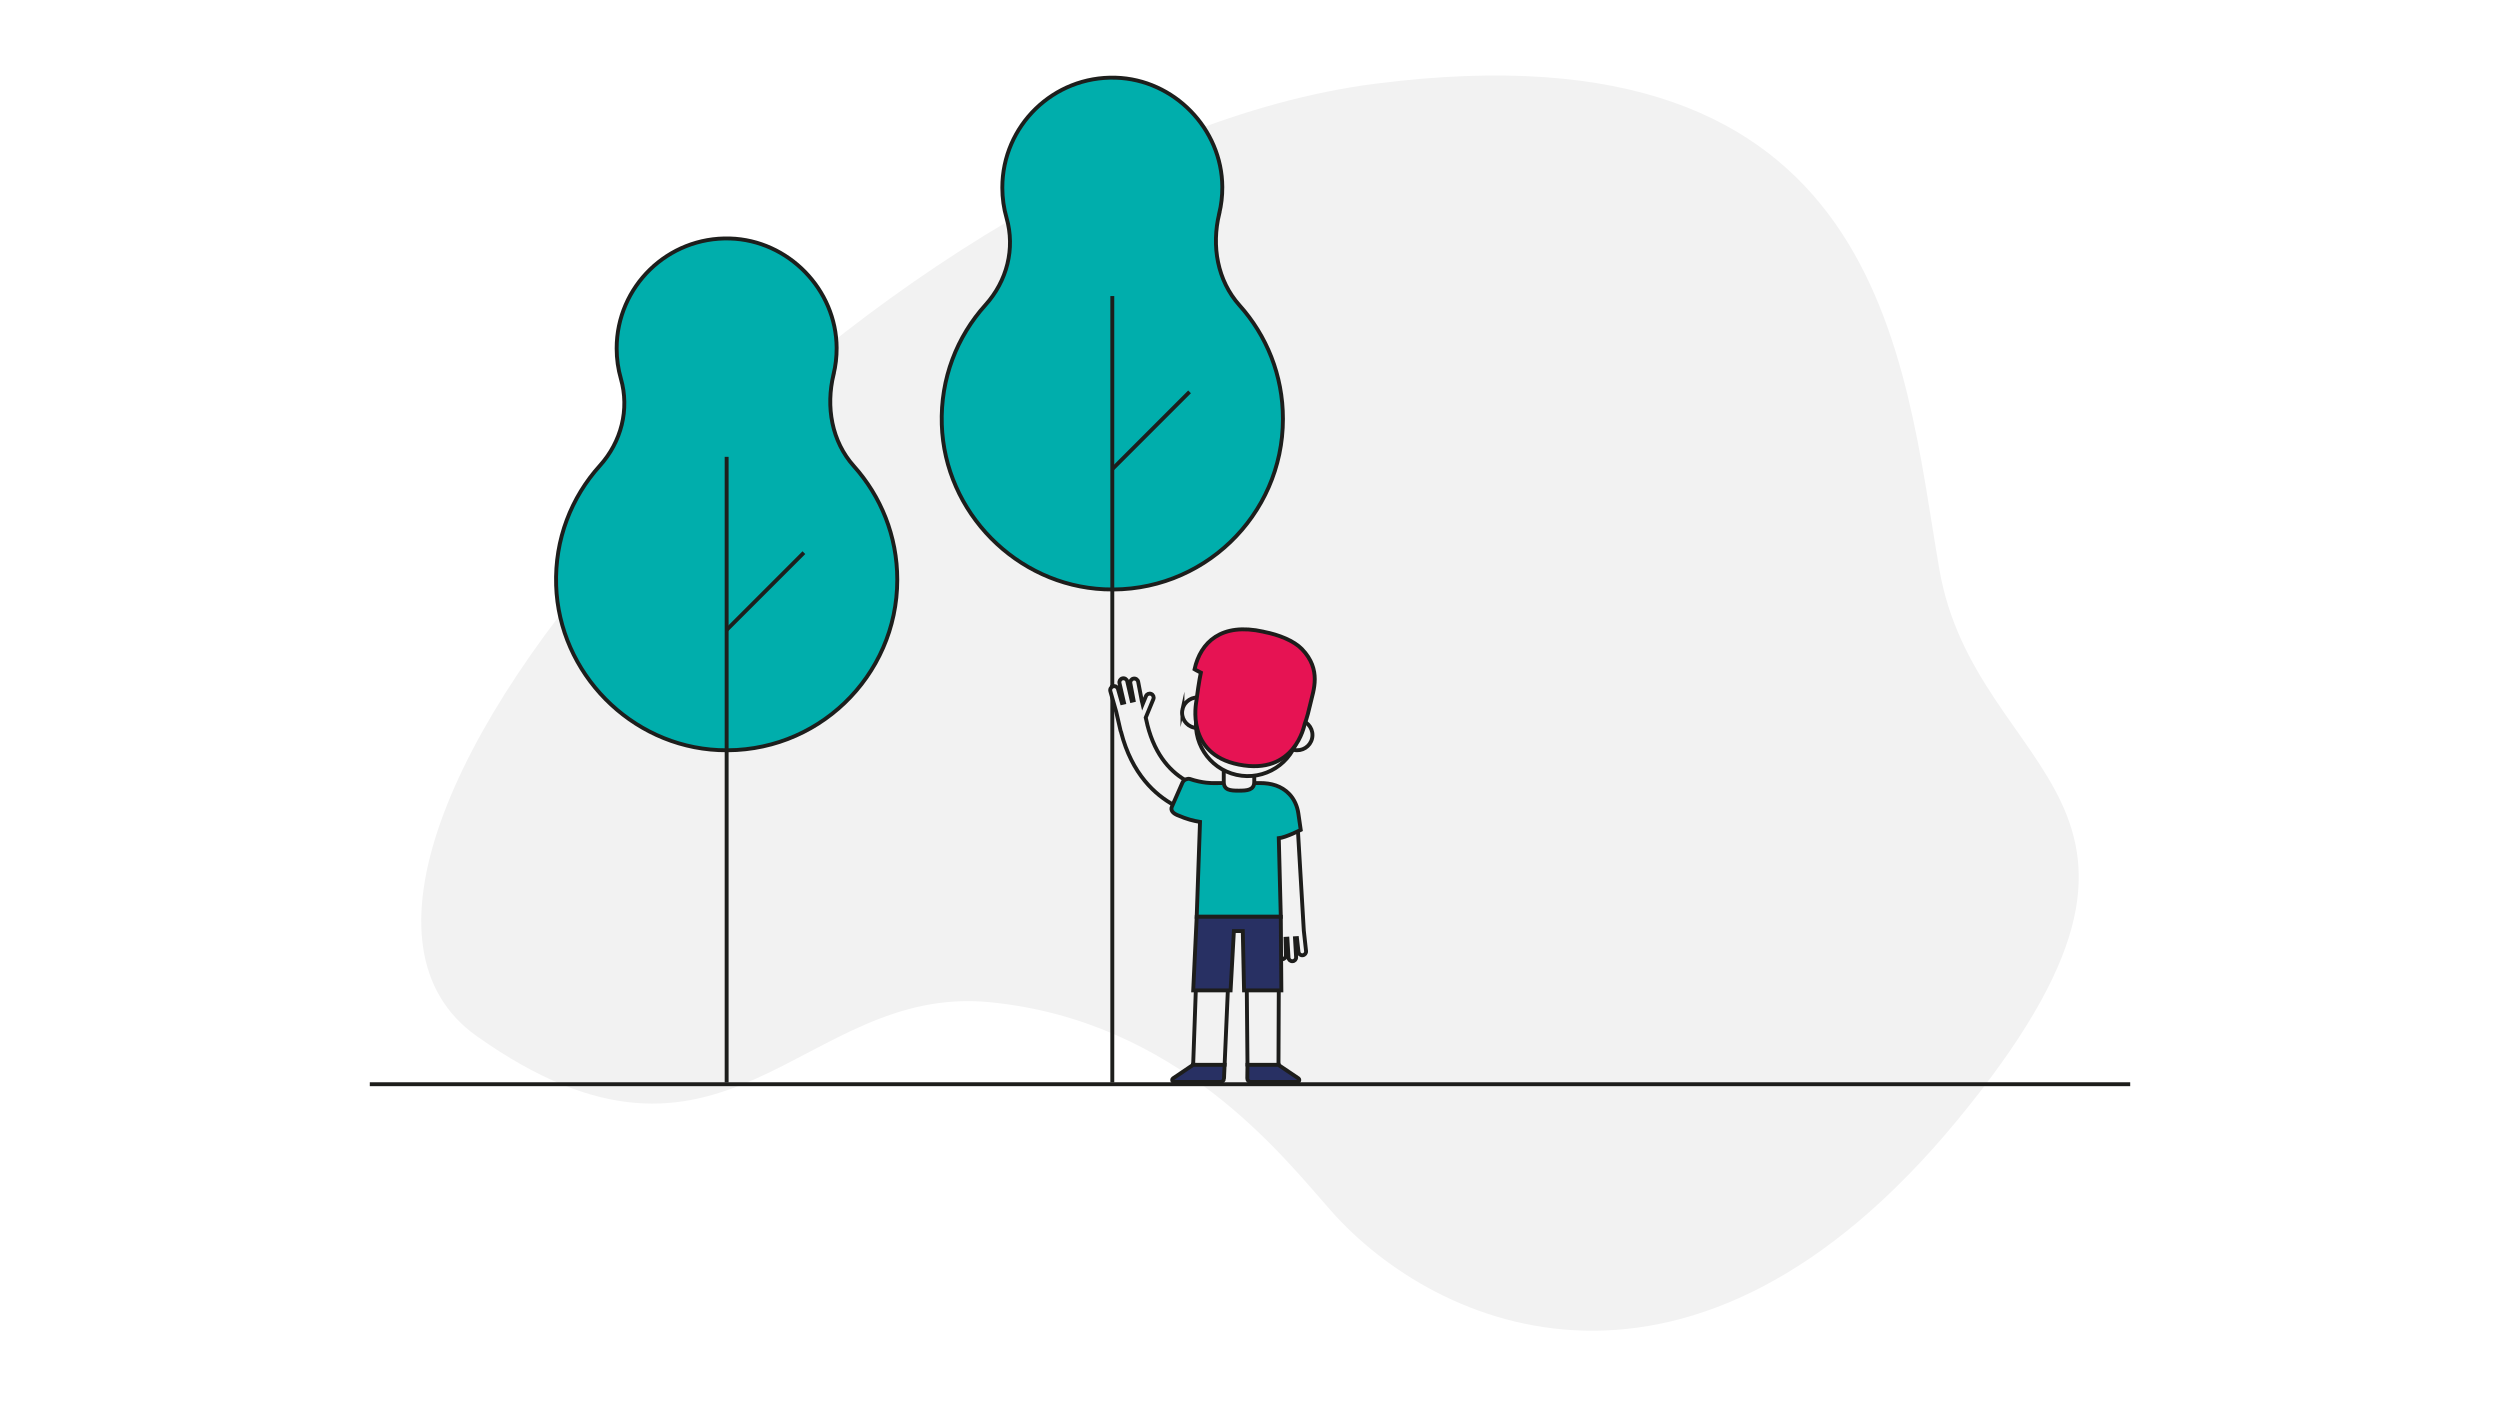
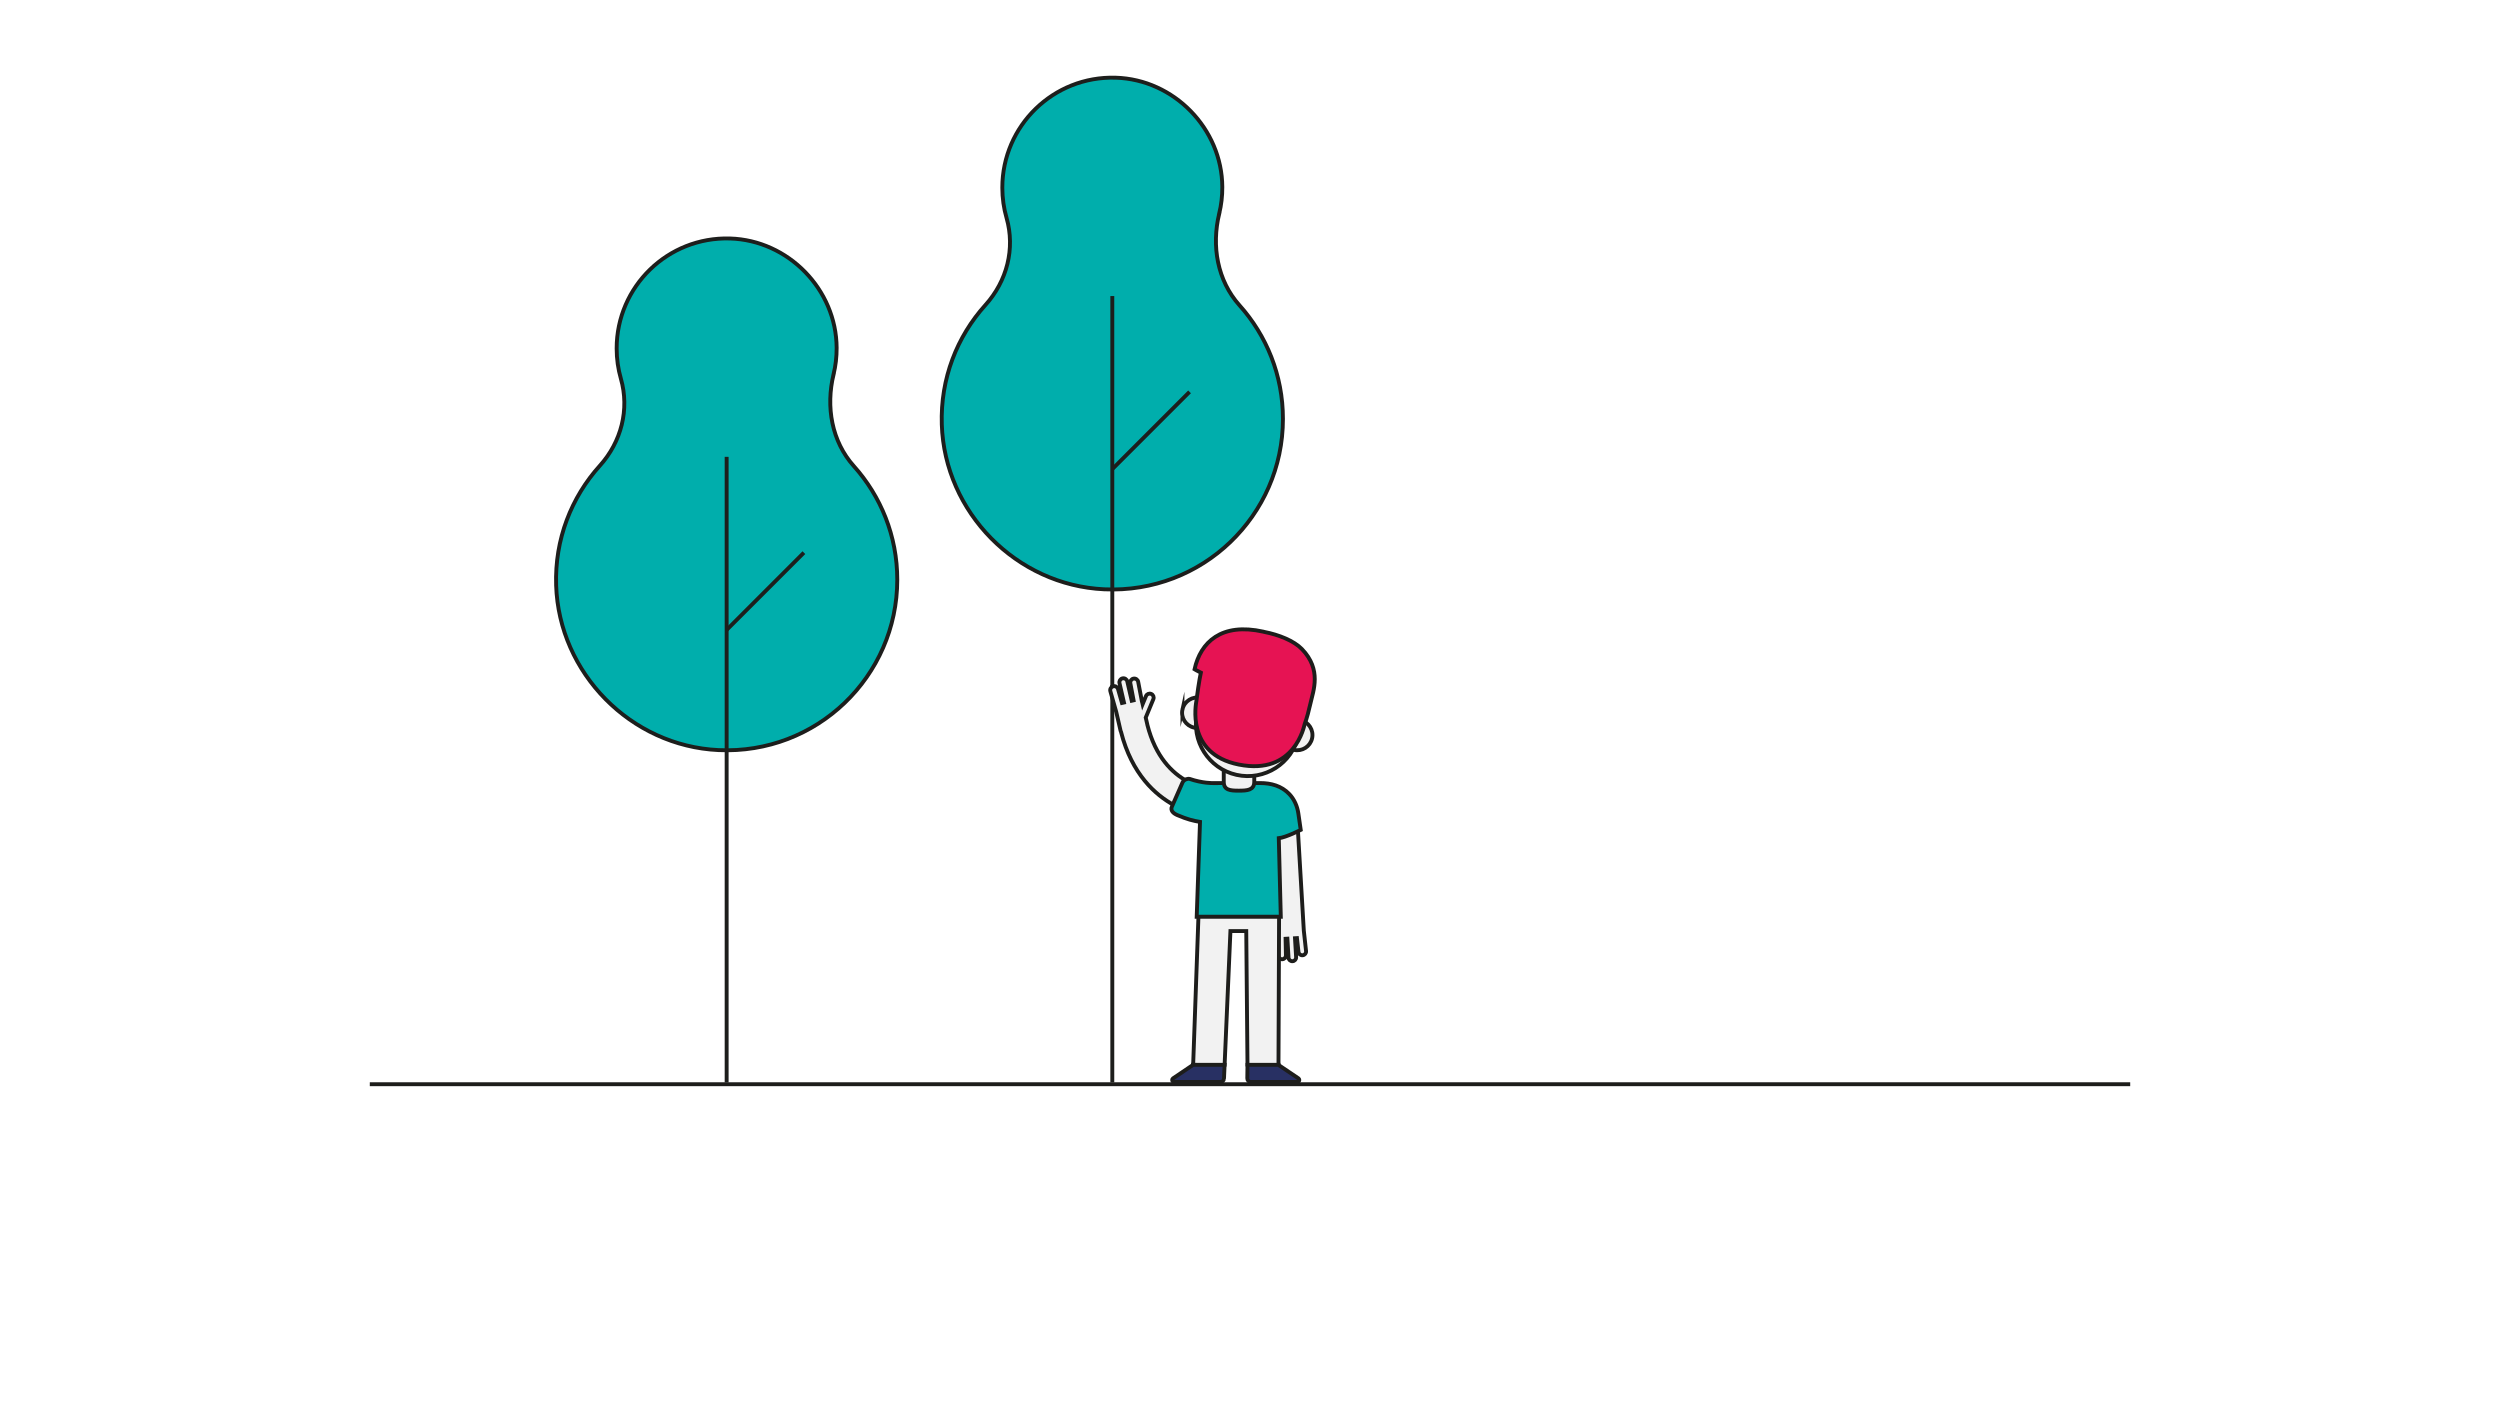
<svg xmlns="http://www.w3.org/2000/svg" viewBox="0 0 1920 1080">
  <rect x="0" y="0" width="1920" height="1080" fill="#808080" stroke="none" />
  <defs>
    <style>.cls-1,.cls-2{fill:none;}.cls-1,.cls-2,.cls-3,.cls-4,.cls-5,.cls-6,.cls-7,.cls-8,.cls-9,.cls-10{stroke-miterlimit:10;stroke-width:3px;}.cls-1,.cls-3,.cls-4,.cls-5,.cls-6,.cls-7,.cls-8,.cls-10{stroke:#1d1d1b;}.cls-2,.cls-9{stroke:#1d1e1c;}.cls-11,.cls-10{fill:#f2f2f2;}.cls-12{fill:#fff;}.cls-3{stroke-dasharray:0 0 10 10;}.cls-3,.cls-4{fill:#1aa8d7;}.cls-5{fill:#283063;}.cls-6{fill:#e61353;}.cls-7{fill:#ffdb05;}.cls-8,.cls-9{fill:#00aeac;}</style>
  </defs>
  <g id="Layer_23">
    <rect class="cls-4" x="1256.53" y="164.34" width="356" height="356" rx="58.7" ry="58.7" />
    <path class="cls-4" d="m1555.41,395.57v-81c0-6.6,5.4-12,12-12h28.88v-63.29c0-32.29-26.42-58.7-58.7-58.7h-206.11c-32.29,0-58.7,26.42-58.7,58.7v206.11c0,32.29,26.42,58.7,58.7,58.7h206.11c32.29,0,58.7-26.42,58.7-58.7v-37.82h-28.88c-6.6,0-12-5.4-12-12Z" />
    <path class="cls-7" d="m1567.41,302.57c-6.6,0-12,5.4-12,12v81c0,6.6,5.4,12,12,12h28.88v-105h-28.88Z" />
    <rect class="cls-4" x="1030.41" y="595.57" width="356" height="356" rx="58.7" ry="58.7" />
    <ellipse class="cls-4" cx="989.91" cy="331.07" rx="196.5" ry="189.5" />
    <path class="cls-4" d="m701.47,293.43c-6.6,0-12-5.4-12-12v-32c0-6.6,5.4-12,12-12h11v-50.3c0-32.29-26.42-58.7-58.7-58.7h-287.6c-32.29,0-58.7,26.42-58.7,58.7v50.3h9c6.6,0,12,5.4,12,12v32c0,6.6-5.4,12-12,12h-9v59h9c6.6,0,12,5.4,12,12v32c0,6.6-5.4,12-12,12h-9v66.3c0,32.29,26.42,58.7,58.7,58.7h287.6c32.29,0,58.7-26.42,58.7-58.7v-66.3h-11c-6.6,0-12-5.4-12-12v-32c0-6.6,5.4-12,12-12h11v-59h-11Z" />
    <circle class="cls-3" cx="509.97" cy="330.93" r="140.5" />
    <circle class="cls-7" cx="509.97" cy="330.93" r="47.07" />
    <ellipse class="cls-4" cx="990.41" cy="330.47" rx="170" ry="163.94" />
    <line class="cls-4" x1="1272.78" y1="277.51" x2="1596.29" y2="277.51" />
    <path class="cls-4" d="m1272.78,387.39l75.64-41.82s13-11,11-25-9-28-22-28-64.64,0-64.64,0" />
    <circle class="cls-7" cx="1329.91" cy="321.07" r="13.5" />
    <line class="cls-4" x1="1529.41" y1="422.57" x2="1529.41" y2="469.8" />
    <line class="cls-4" x1="1542.69" y1="422.75" x2="1542.69" y2="469.98" />
    <line class="cls-4" x1="1555.69" y1="422.75" x2="1555.69" y2="469.98" />
    <line class="cls-4" x1="1566.69" y1="422.75" x2="1566.69" y2="469.98" />
    <line class="cls-4" x1="1578.69" y1="422.75" x2="1578.69" y2="469.98" />
    <rect class="cls-7" x="1327.41" y="387.57" width="38" height="88" />
    <rect class="cls-7" x="1376.41" y="387.57" width="38" height="88" />
    <circle class="cls-7" cx="1086.41" cy="654.57" r="20" />
    <circle class="cls-7" cx="1202.41" cy="779.57" r="136" />
    <circle class="cls-7" cx="465.91" cy="690.07" r="46.5" />
    <circle class="cls-7" cx="604.91" cy="690.07" r="46.5" />
    <circle class="cls-7" cx="740.91" cy="690.07" r="46.5" />
    <circle class="cls-7" cx="885.91" cy="690.07" r="46.5" />
    <circle class="cls-4" cx="465.91" cy="842.07" r="46.5" />
    <circle class="cls-4" cx="604.91" cy="842.07" r="46.5" />
    <circle class="cls-4" cx="740.91" cy="842.07" r="46.5" />
    <circle class="cls-4" cx="885.91" cy="842.07" r="46.5" />
  </g>
  <g id="Layer_12">
    <rect class="cls-12" width="1920" height="1080" />
  </g>
  <g id="background_2">
-     <path class="cls-11" d="m1022.2,929.86c80.46,91.08,277.37,177.63,481.11-69.66,203.75-247.28,13.93-261.21-13.93-423.17-27.86-161.95-41.79-423.17-433.61-372.67C663.94,114.88,175.38,660.49,366.16,795.77c191.56,135.83,249.02-40.05,393.56-26.12,144.54,13.93,225.32,118.15,262.48,160.21Z" />
-   </g>
+     </g>
  <g id="Layer_6">
    <line class="cls-1" x1="284" y1="832.68" x2="1636" y2="832.68" />
    <path class="cls-9" d="m936.36,164.01c1.58-6.53,2.4-13.35,2.37-20.37-.25-44.79-37.12-82.63-81.88-83.97-47.84-1.43-87.07,36.92-87.07,84.44,0,8.06,1.13,15.86,3.25,23.24,6.78,23.65.3,48.57-16.18,66.84-21.79,24.17-34.7,56.47-33.55,91.85,2.19,67.43,57.33,123.41,124.72,126.54,75.21,3.49,137.27-56.45,137.27-130.89,0-33.51-12.61-64.04-33.33-87.17-17.09-19.09-21.63-45.61-15.59-70.51Z" />
    <line class="cls-2" x1="854.25" y1="227.37" x2="854.25" y2="831.39" />
    <line class="cls-2" x1="854.25" y1="360.29" x2="913.58" y2="300.95" />
    <path class="cls-9" d="m640.17,287.5c1.58-6.53,2.4-13.35,2.37-20.37-.25-44.79-37.12-82.63-81.88-83.97-47.84-1.43-87.07,36.92-87.07,84.44,0,8.06,1.13,15.86,3.25,23.24,6.78,23.65.3,48.57-16.18,66.84-21.79,24.17-34.7,56.47-33.55,91.85,2.19,67.43,57.33,123.41,124.72,126.54,75.21,3.49,137.27-56.45,137.27-130.89,0-33.51-12.61-64.04-33.33-87.17-17.09-19.09-21.63-45.61-15.59-70.51Z" />
    <line class="cls-2" x1="558.06" y1="350.85" x2="558.06" y2="831.39" />
    <line class="cls-2" x1="558.06" y1="483.77" x2="617.39" y2="424.44" />
    <path class="cls-10" d="m973.29,720.32l7.21-15.99-4.03-68.52,20.14-1.19,3.88,65.88s0,0,0,0l.84,14.25,1.72,15.66c.18,1.61-.98,3.05-2.59,3.23-1.61.18-3.05-.98-3.23-2.59l-1.17-10.58-1.5.09.86,14.56c.09,1.61-1.14,3-2.75,3.09-1.61.1-3-1.14-3.09-2.75l-.86-14.56-1.39.08.27,12.73c.03,1.62-1.25,2.95-2.87,2.99-1.62.03-2.95-1.25-2.99-2.87l-.31-14.84c-.05-.19-.09-.39-.1-.6l-.09-1.48-2.62,5.81c-.66,1.47-2.4,2.13-3.87,1.47-1.47-.66-2.13-2.4-1.47-3.87Z" />
    <path class="cls-10" d="m854.85,527.07c1.63-.46,3.32.48,3.78,2.11l3.04,10.71,1.53-.35-3.42-14.87c-.38-1.65.65-3.29,2.3-3.67,1.65-.38,3.29.65,3.67,2.3l3.42,14.87,1.42-.33-2.49-13.08c-.32-1.66.77-3.27,2.44-3.58s3.27.77,3.58,2.44l2.91,15.25c.09.19.16.39.21.6l.31,1.34,2.57-6.22c.65-1.56,2.44-2.31,4-1.66,1.56.65,2.31,2.44,1.66,4l-5.86,14.19,1.25,5.42c.02.07.01.13.02.2,12.44,49.03,51.26,49.65,52.96,49.66l.07,10.47.14,10.47c-.17,0-.47,0-.89,0-3.72-.08-16.94-.96-31.7-8.94-14.29-7.72-32.51-23.7-40.82-56.3-.14-.25-.27-.52-.33-.82l-3.35-14.55-4.5-15.85c-.46-1.63.48-3.32,2.11-3.78Z" />
    <path class="cls-8" d="m900.11,619.29l8.07-18.36c1.32-2.8,4.8-2.96,5.28-2.79,10.22,3.52,18.09,3.27,18.19,3.27,0,0,1.41,0,3.68,0h0c.1,0,.19-.01.29-.01h2.37c.08,0,.16-.01.25-.01h.53s11.5,0,11.5,0h5.39s11.5,0,11.5,0h.53c8.56,0,16.52,2.18,22.48,8.43,3.85,4.04,6.15,9.32,6.95,14.84l1.84,12.69s-11.37,5.81-16.85,6.39l1.54,60.37h-64.58s2.54-72.88,2.54-72.88c-5.2-.87-9.79-1.96-17.44-5.24-3.17-1.36-5.54-3.59-4.07-6.71Z" />
    <path class="cls-10" d="m916.34,817.79h0l4.06-113.68h61.93s-.46,113.74-.46,113.74c0,0-14.15,1.82-23.8-.07l-.95-102.72h-12.15s-4.47,102.72-4.47,102.72c-9.89.84-24.16,0-24.16,0Z" />
    <path class="cls-10" d="m963.28,590.65v9.77c0,6.47-5.47,6.81-11.94,6.81s-11.5-.34-11.5-6.81v-9.77h23.44Z" />
    <path class="cls-10" d="m984.87,561.95c-1.41,6.3,2.56,12.55,8.86,13.96,6.3,1.41,12.55-2.56,13.96-8.86,1.41-6.3-2.56-12.55-8.87-13.96-6.3-1.41-12.55,2.56-13.96,8.87Z" />
    <path class="cls-10" d="m908.12,544.82c-1.41,6.3,2.56,12.55,8.86,13.96,6.3,1.41,12.55-2.56,13.96-8.86s-2.56-12.55-8.86-13.96c-6.3-1.41-12.55,2.56-13.96,8.87Z" />
    <path class="cls-10" d="m919.45,547.56c-4.79,21.46,8.72,42.74,30.19,47.53,21.47,4.79,42.74-8.72,47.53-30.19l5.82-26.1c4.79-21.47-11.46-30.46-32.93-35.25-40.33-9-42.4,7.18-47.53,30.19l-3.08,13.81Z" />
    <path class="cls-5" d="m940.03,828.44c-.09,1.42-1.27,2.51-2.69,2.51h-32.87s-.04,0-.07,0h-2.63c-.85,0-1.54-.68-1.54-1.53,0-.49.24-.9.6-1.19l15.4-10.38v-.07h24.26s-.47,10.66-.47,10.66Z" />
    <path class="cls-5" d="m957.93,828.35c.05,1.45,1.24,2.61,2.69,2.61h33.01s.04,0,.07,0h2.63c.85,0,1.54-.68,1.54-1.53,0-.49-.24-.9-.6-1.19l-15.4-10.38v-.07h-23.8s-.14,10.57-.14,10.57Z" />
-     <path class="cls-5" d="m955.43,760.63c-.53-24.3-.97-45.58-.97-45.58h-6.84s-1.17,21.28-2.53,45.58h-28.7s2.68-56.53,2.68-56.53h64.58s.43,56.53.43,56.53h-28.65Z" />
    <path class="cls-6" d="m999.88,498.49c-6.09-6.34-17.74-11-28.9-13.16l-.65-.19c-32.39-7.23-48.29,8.08-52.92,28.85,0,0,1.81,1.12,4.84,2.6-1.08,4.73-3.25,19.61-3.42,21.72-.11,1.41-8.63,40.71,32.58,48.88,43.16,8.61,50.25-30.17,50.52-30.91,1.88-5.19,3.29-10.64,4.49-16.02,2.21-9.94,8.79-25.84-6.53-41.77Z" />
  </g>
</svg>